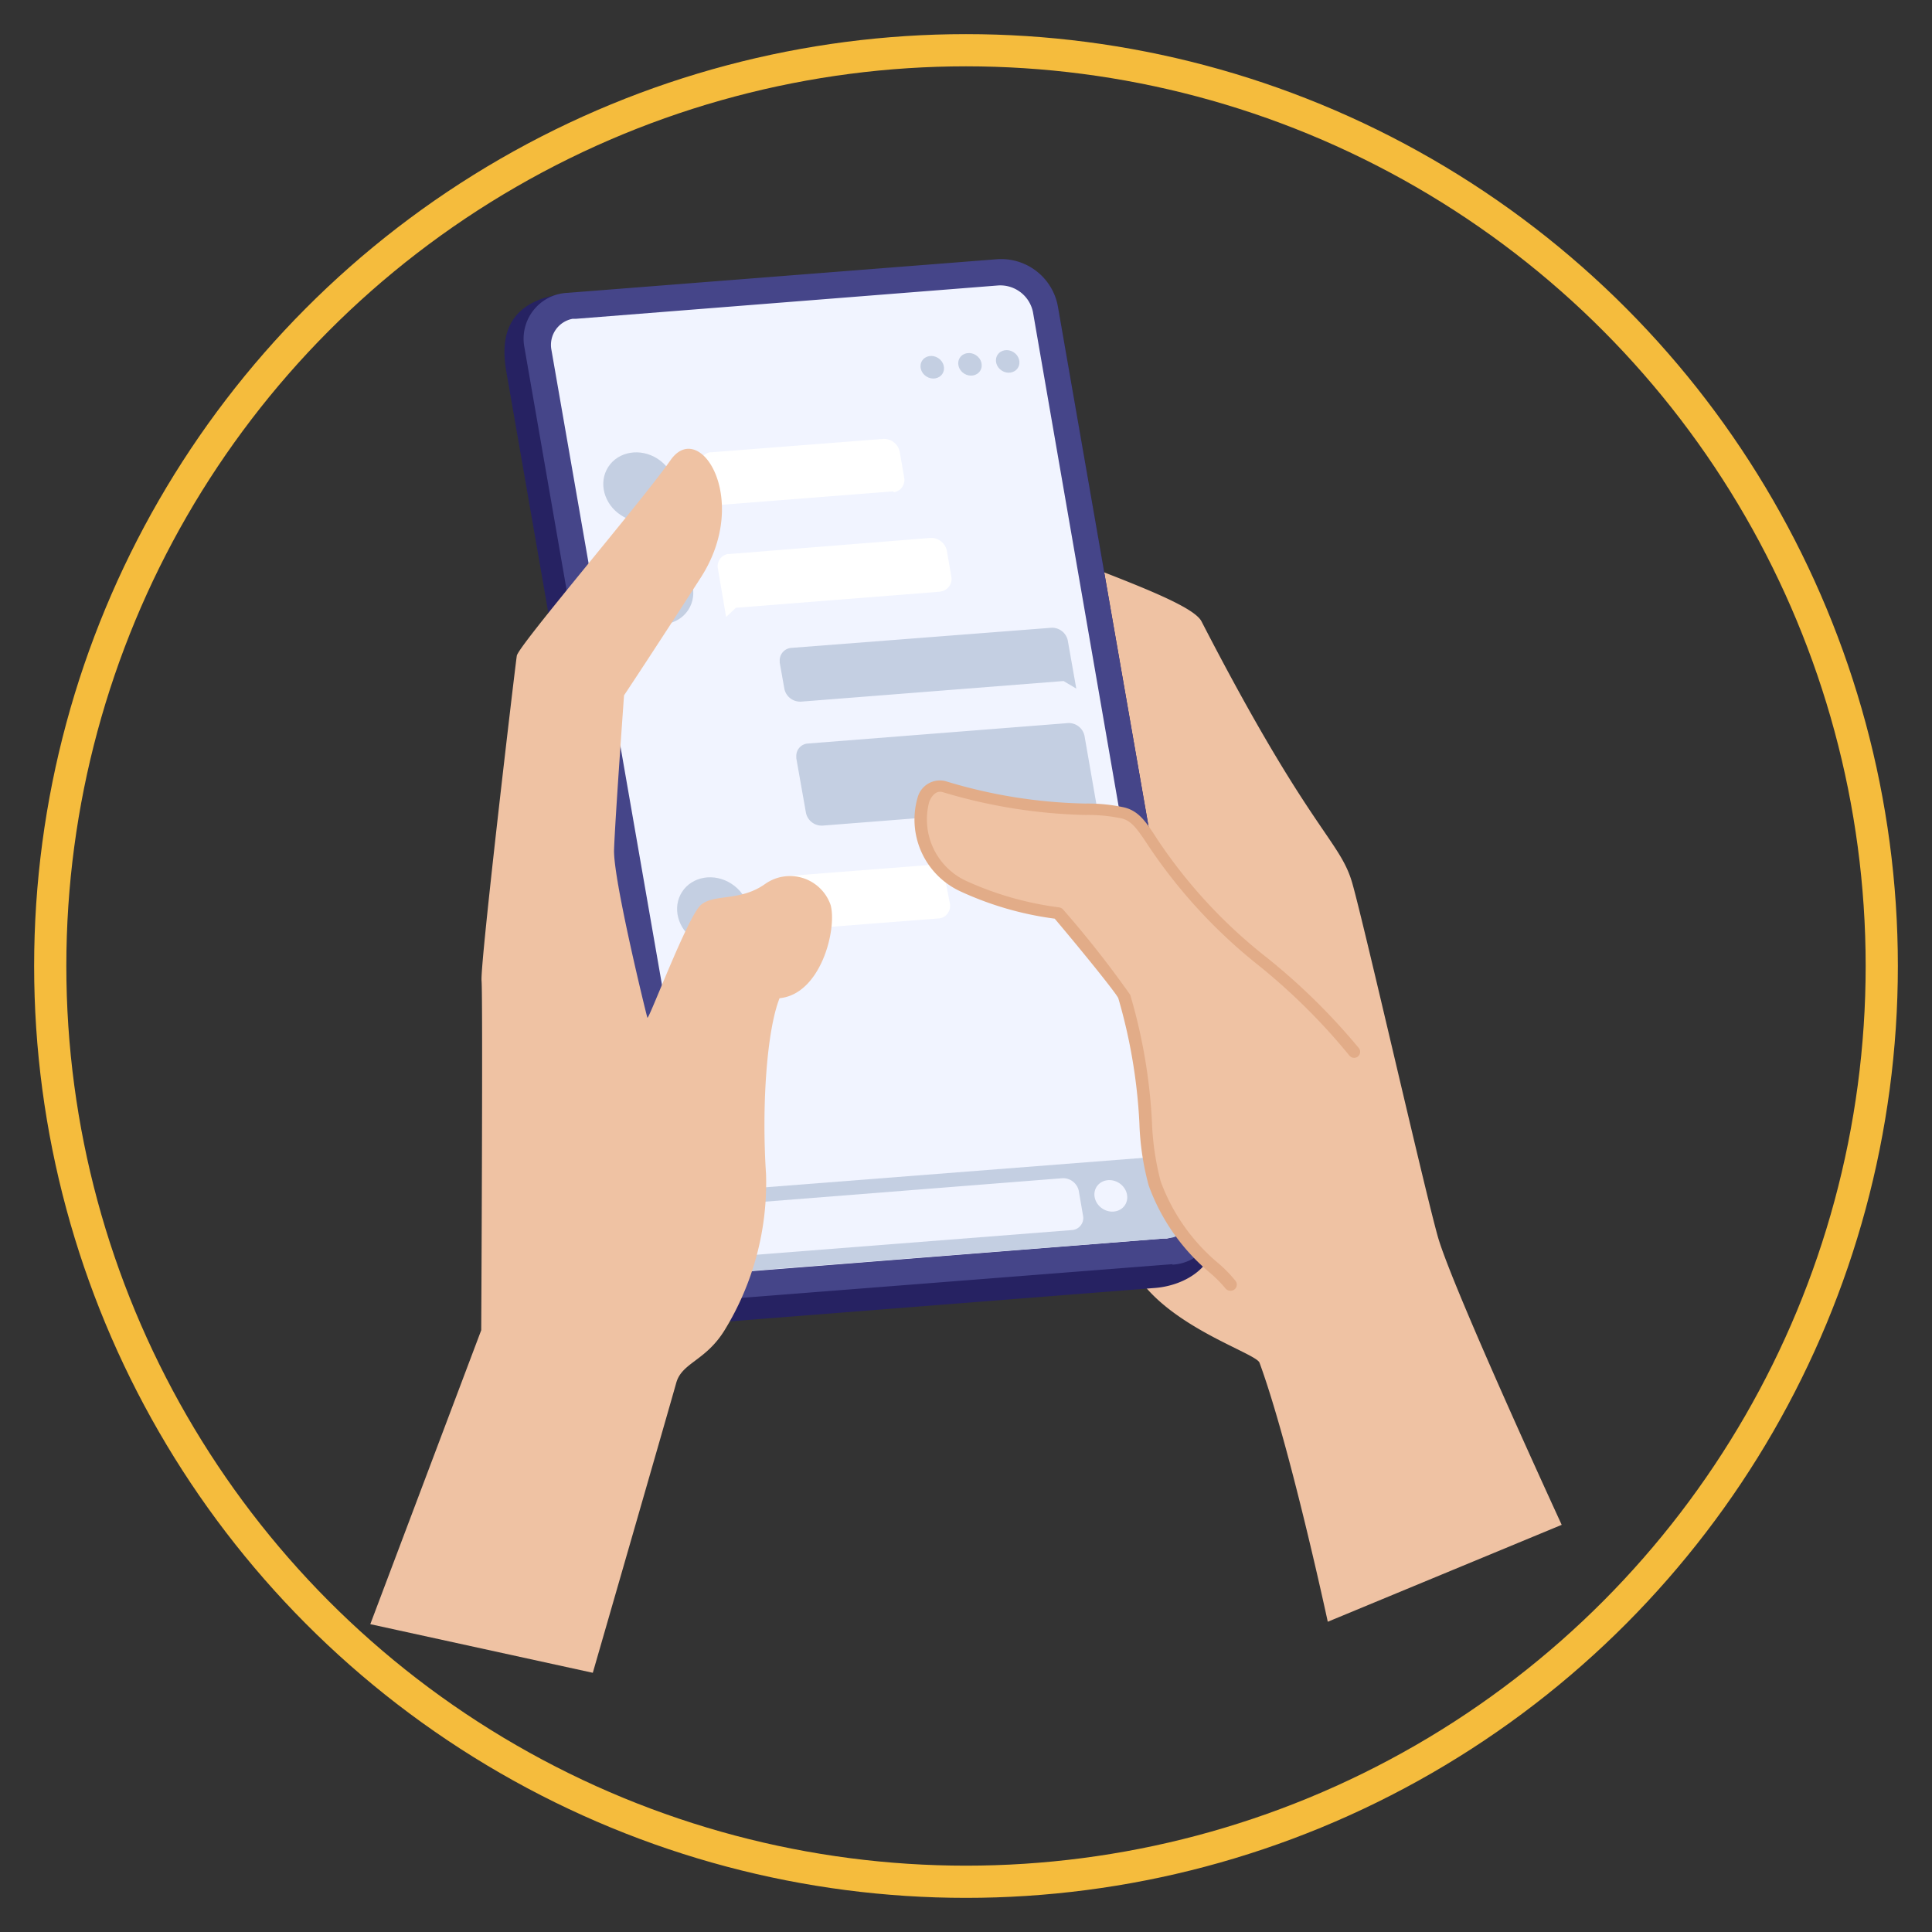
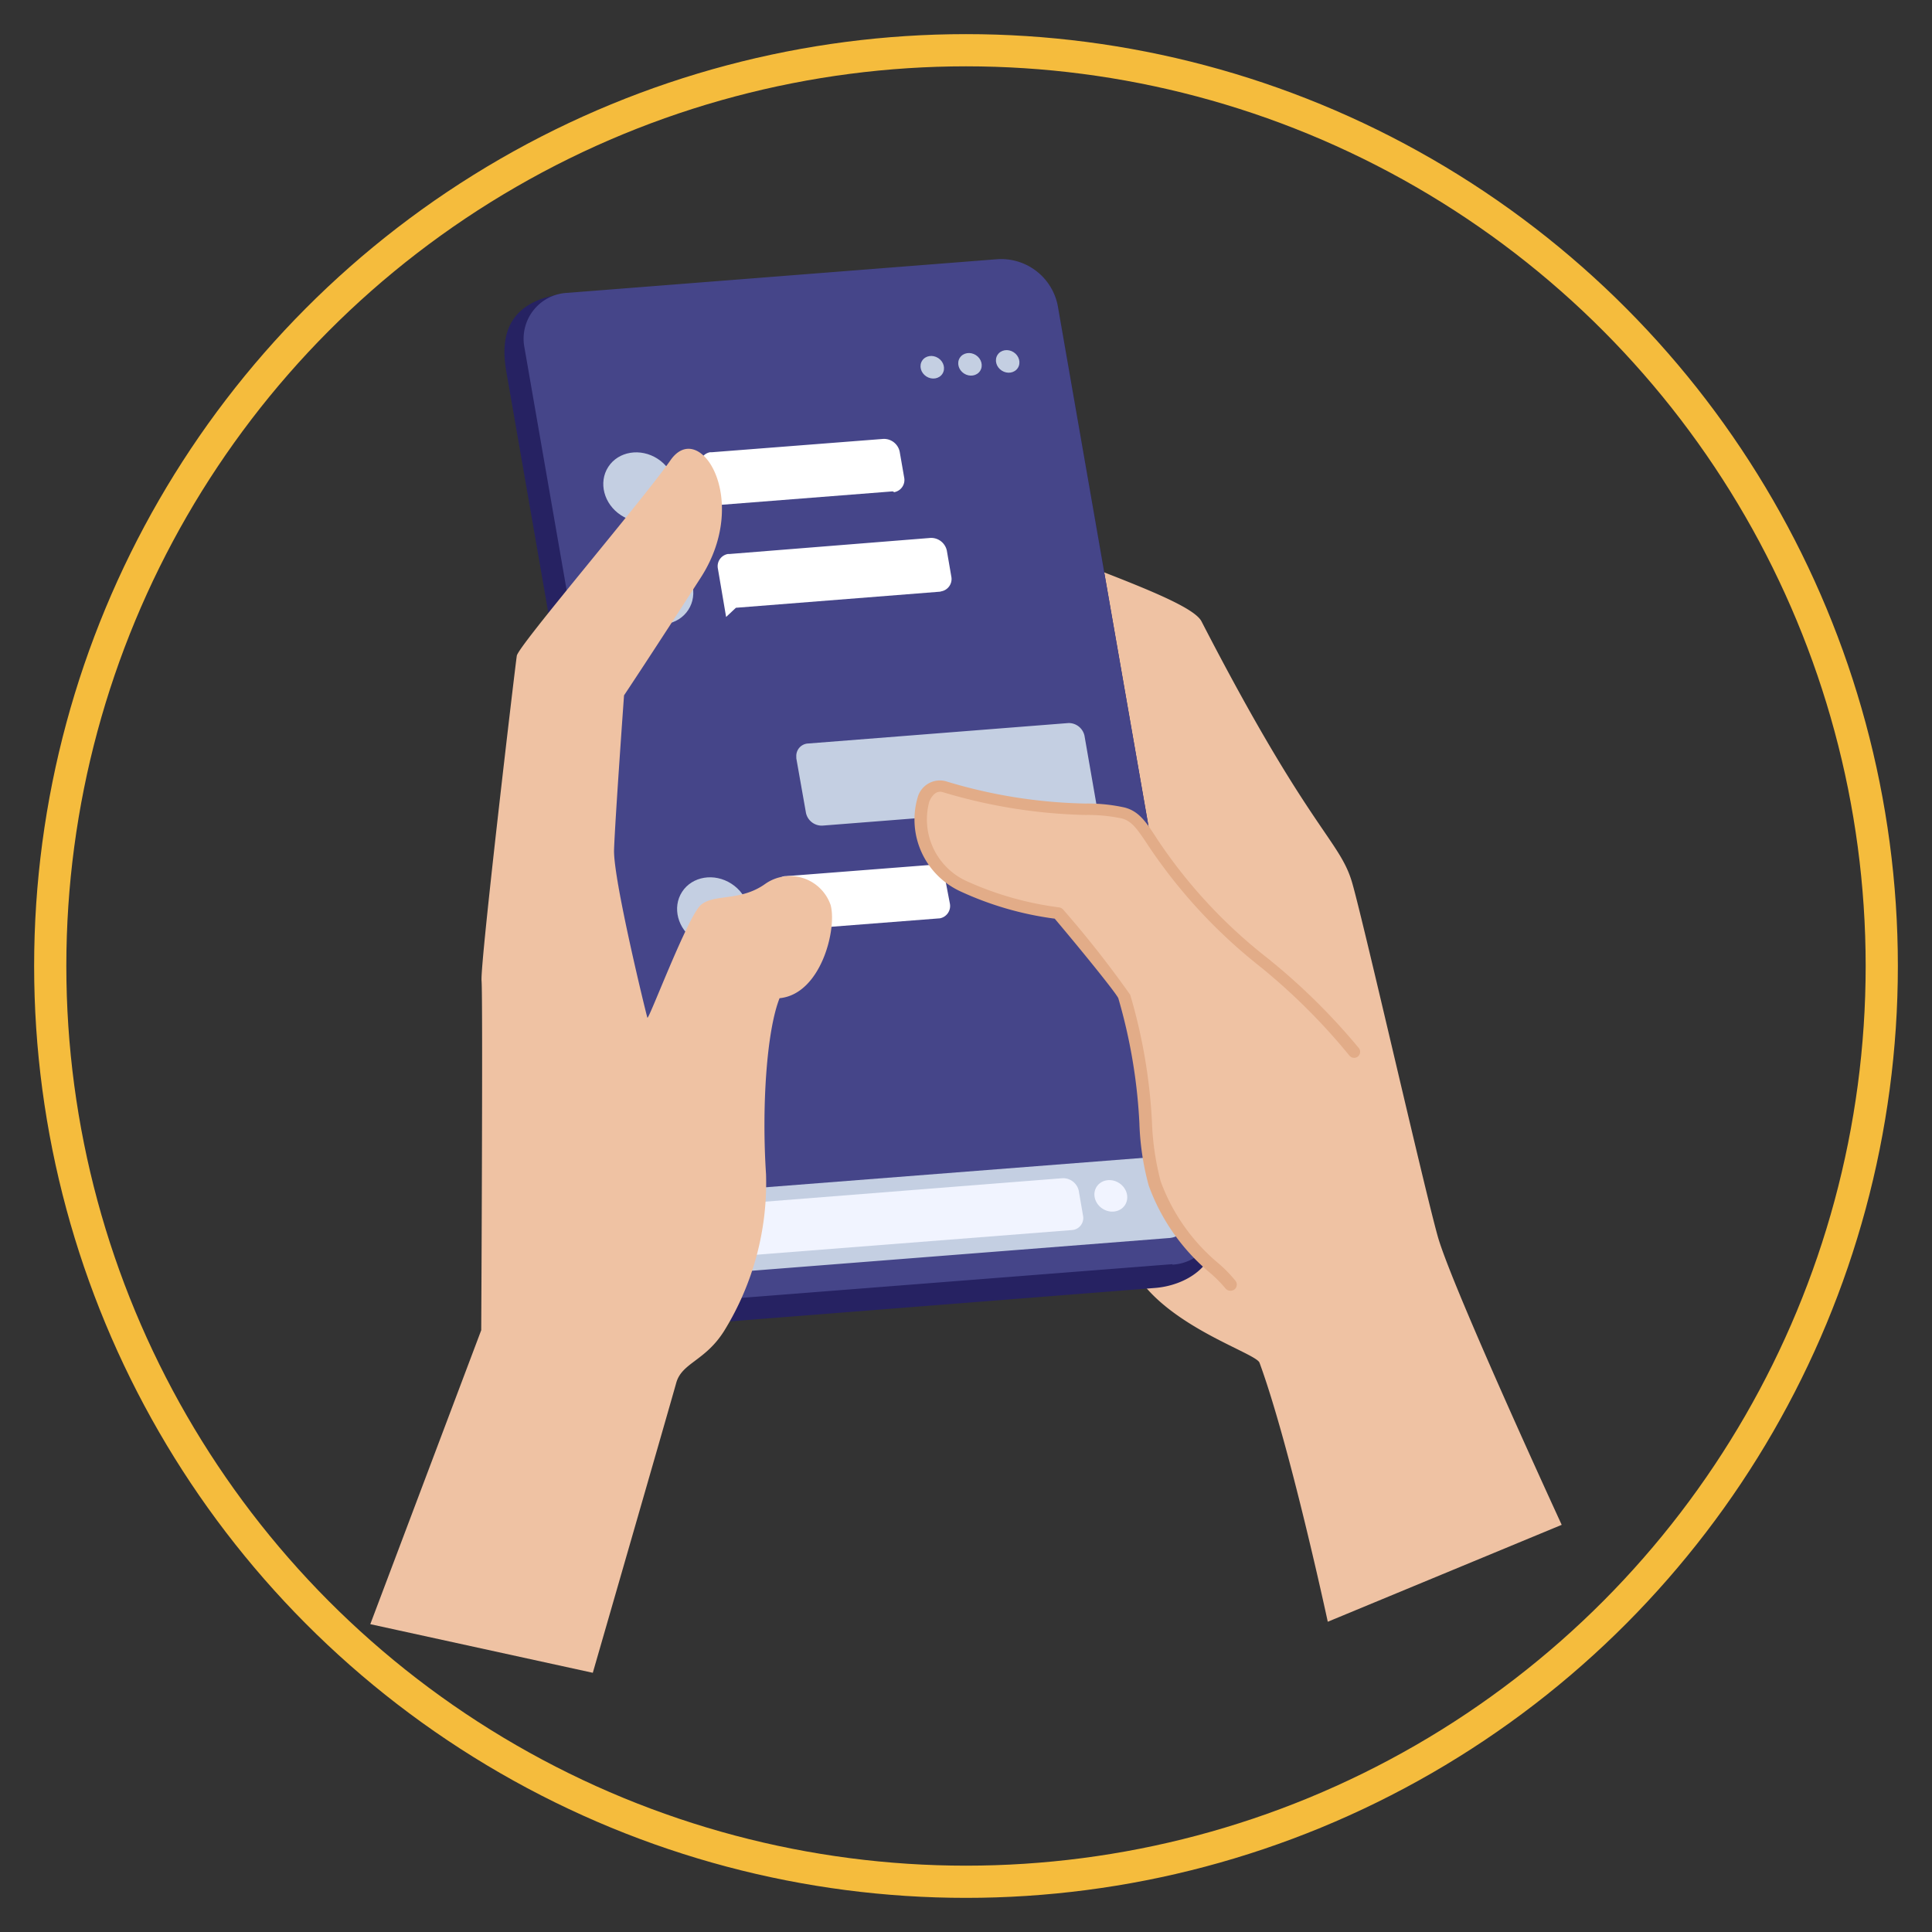
<svg xmlns="http://www.w3.org/2000/svg" id="Layer_1" data-name="Layer 1" viewBox="0 0 120 120">
  <rect x="0" y="0" width="120" height="120" fill="#333333" stroke="none" />
  <defs>
    <style>.cls-1{fill:none;stroke:#f5bc3d;stroke-width:2px;}.cls-2{fill:#c76551;}.cls-2,.cls-3,.cls-6{fill-rule:evenodd;}.cls-3{fill:#efc2a3;}.cls-4{fill:#262262;}.cls-5{fill:#454589;}.cls-6,.cls-9{fill:#f1f4ff;}.cls-7{fill:#c4cfe2;}.cls-8{fill:#fff;}.cls-10{fill:#e2ac88;}</style>
  </defs>
  <circle class="cls-1" cx="60" cy="60" r="56.88" />
  <path class="cls-2" d="M36.32,44.69A94.82,94.82,0,0,0,49,41.83c3.29-1.17,3.29,5.39-1.63,6.43.55-.09,1.91-.13,3-.32,3.57-.64,2.21,4.25-.85,5,1.18-.06,1.06,2.77-.86,3.84A18,18,0,0,1,45,58.06c-.36.09-3.86,9.1-3.86,9.1-3.35-2.09-6.42-13.69-4.8-22.47Z" />
  <path d="M41,57.5h0a.37.37,0,0,1-.34-.41c.22-2.35.82-5.81,1-7.12l0-.18a.41.41,0,0,1,.28-.3c2.46-.64,4.06-1.11,5.3-1.49a.38.38,0,0,1,.47.25.38.38,0,0,1-.25.47c-1.21.37-2.75.83-5.1,1.44-.23,1.33-.82,4.71-1,7a.38.38,0,0,1-.38.33Z" />
  <path d="M42.11,50.18a.36.36,0,0,1-.22-.07l-1.11-.77a.38.38,0,0,1-.06-.53.37.37,0,0,1,.49-.09l1.11.78a.37.37,0,0,1-.21.68Z" />
  <path d="M41.55,57.77l-.11,0a.36.36,0,0,1-.24-.47c.28-.86.63-2.05,1.08-3.64a.4.4,0,0,1,.35-.28,29.61,29.61,0,0,0,6.68-.72.37.37,0,0,1,.22.71,27.89,27.89,0,0,1-6.6.75c-.42,1.48-.75,2.59-1,3.41a.38.38,0,0,1-.36.26Z" />
  <path d="M42.11,58.2l-.11,0A6.32,6.32,0,0,1,40,57a.36.36,0,0,1-.07-.52.39.39,0,0,1,.53-.07h0a5.79,5.79,0,0,0,1.73,1,.37.37,0,0,1,.26.46.38.38,0,0,1-.36.27Z" />
  <path class="cls-3" d="M97,94.71S90.17,79.9,89.3,76.79,84.77,57.6,84,54.88s-2.6-3.15-9.37-16.28c-.63-1.24-6.59-3.16-13.1-5.8-1.26-.51-4.41,1.9-10.44,3.94-2.81.94.33,5,3.92,4.37a53.3,53.3,0,0,0,6-1.7l6.24,3.1,2.76,4.41s-6.18-2.88-7.89-2.7S52.53,51,52.08,52.47s1,8.19,1,8.19-.68,1.17-1.32,2.34c-.83,1.52,3,2.69,5.15-.2a22.16,22.16,0,0,0,2.18-3.62l4.47-1.39L66.44,60S62,61.21,61.55,61.5s-1.45,1.38-4.65,4c-.36.29-1.53,2.7-2.65,4.32-.7,1,3,2.69,5.15-2,1-.94,3.61-2.82,3.61-2.82l4.28-.6c1.57,4.66.88,8.46,2.76,13.7,1.44,4,7.94,5.88,8.18,6.54,1.89,5.15,4.24,16.09,4.24,16.09ZM57.34,55.89a9.64,9.64,0,0,0-.07-1.7l5.87-3.33,1.61,1.93s-1.55-.67-2-.36c-3.3,2-5.36,3.46-5.36,3.46Z" />
  <path class="cls-4" d="M75.49,75.14,65.7,19a3.58,3.58,0,0,0-3.76-2.87l-26.7,2.09c-4.12.44-4.09,3.14-3.79,4.87l9.78,56.17A3.58,3.58,0,0,0,45,82.1L71.7,80C73.47,79.88,76.23,78.69,75.49,75.14Z" />
  <path class="cls-5" d="M72.82,78.52,46.1,80.61a3.6,3.6,0,0,1-3.76-2.87L32.57,21.56a2.85,2.85,0,0,1,2.67-3.37l26.7-2.09A3.58,3.58,0,0,1,65.7,19l9.79,56.17a2.86,2.86,0,0,1-2.67,3.38Z" />
-   <path class="cls-6" d="M72.26,76.93,46.1,79a2.07,2.07,0,0,1-2.17-1.67L34.25,21.73a1.65,1.65,0,0,1,1.32-1.93l.22,0L62,17.73a2.07,2.07,0,0,1,2.16,1.66L73.8,75a1.65,1.65,0,0,1-1.32,1.93l-.22,0Z" />
  <ellipse class="cls-7" cx="39.72" cy="30.25" rx="2.09" ry="2.3" transform="translate(-7.28 47.12) rotate(-57.04)" />
  <path class="cls-8" d="M55.45,30.52l-10.85.85L44,32l-.52-3a.78.78,0,0,1,.62-.91h.11l10.67-.83a1,1,0,0,1,1,.79l.28,1.61a.77.77,0,0,1-.62.91Z" />
  <ellipse class="cls-7" cx="40.82" cy="36.63" rx="2.09" ry="2.3" transform="translate(-12.12 50.95) rotate(-57.04)" />
  <path class="cls-8" d="M58.39,36.75l-12.68,1-.61.57-.51-3a.77.77,0,0,1,.62-.91h.1l12.5-1a1,1,0,0,1,1,.79l.28,1.62a.78.78,0,0,1-.63.91Z" />
  <ellipse class="cls-7" cx="44.3" cy="56.64" rx="2.09" ry="2.3" transform="translate(-27.33 63) rotate(-57.04)" />
  <path class="cls-8" d="M58.23,57.05l-9,.7-.6.58-.52-3a.78.78,0,0,1,.62-.91h.1l8.86-.69a1,1,0,0,1,1,.78L59,56.13a.78.78,0,0,1-.63.91Z" />
-   <path class="cls-7" d="M49.75,43.58,66.06,42.3l.79.47-.53-3a1,1,0,0,0-1-.78L49.17,40.24a.78.78,0,0,0-.74.82s0,.07,0,.1l.29,1.63a1,1,0,0,0,1,.79Z" />
-   <path class="cls-7" d="M51.09,51.28,67.4,50l.79.47-.83-4.77a1,1,0,0,0-1-.79L50.2,46.18a.77.77,0,0,0-.74.81s0,.07,0,.11l.6,3.39A1,1,0,0,0,51.09,51.28Z" />
+   <path class="cls-7" d="M51.09,51.28,67.4,50l.79.47-.83-4.77a1,1,0,0,0-1-.79L50.2,46.18a.77.77,0,0,0-.74.81s0,.07,0,.11l.6,3.39A1,1,0,0,0,51.09,51.28" />
  <ellipse class="cls-7" cx="57.91" cy="22.81" rx="0.68" ry="0.75" transform="translate(7.26 58.99) rotate(-57.04)" />
  <ellipse class="cls-7" cx="60.25" cy="22.63" rx="0.68" ry="0.75" transform="translate(8.48 60.87) rotate(-57.04)" />
  <ellipse class="cls-7" cx="62.59" cy="22.45" rx="0.68" ry="0.75" transform="translate(9.7 62.75) rotate(-57.04)" />
  <path class="cls-7" d="M44,77.62A1.73,1.73,0,0,0,45.79,79l26.78-2.1a1.37,1.37,0,0,0,1.31-1.43c0-.06,0-.13,0-.19l-.62-3.54L43.37,74.07Z" />
  <path class="cls-9" d="M66.59,76.4,46.16,78a.94.94,0,0,1-1-.76l-.28-1.57a.75.75,0,0,1,.6-.88h.11L66,73.18a1,1,0,0,1,1,.76l.27,1.57a.75.75,0,0,1-.6.88Z" />
  <ellipse class="cls-9" cx="69.2" cy="74.64" rx="0.95" ry="1.05" transform="matrix(0.54, -0.84, 0.84, 0.54, -31.07, 92.1)" />
  <path class="cls-3" d="M23,100.88l6.89-18.26S30,62,29.91,60.91,32,41.36,32.1,40.73s7.74-9.56,9.55-12.15,5,2.44,1.88,7.29-4.77,7.32-4.77,7.32-.56,7.78-.62,9.59,2,10.23,2.07,10.43,2.5-6.29,3.32-7,2.45-.2,4-1.31a2.67,2.67,0,0,1,4.06,1.31C52,57.68,51,61.75,48.42,62c-.82,2.08-1.11,6.86-.84,10.93A17.49,17.49,0,0,1,45,82.63c-1.18,1.91-2.65,2-3,3.27s-5.18,18-5.18,18Z" />
  <path class="cls-3" d="M84.16,65.32a37.92,37.92,0,0,0-5.7-5.6c-7.17-6-6.83-8.72-8.65-9.23s-4.7.25-11.15-1.64C56.88,48.33,56.08,53,59.78,55a20.5,20.5,0,0,0,5.93,1.7s3.94,4.7,4.1,5.18c1.55,4.69,1.14,9.57,1.89,11.59,1.47,3.94,3.82,5.08,4.71,6.29" />
  <path class="cls-10" d="M76.41,80.17a.4.4,0,0,1-.3-.15,7.79,7.79,0,0,0-1-1,12.68,12.68,0,0,1-3.76-5.38,16.64,16.64,0,0,1-.58-3.88A33.57,33.57,0,0,0,69.46,62c-.15-.33-2.12-2.77-3.95-4.94a20.16,20.16,0,0,1-5.91-1.72A4.91,4.91,0,0,1,57,49.52a1.43,1.43,0,0,1,1.73-1,31.72,31.72,0,0,0,8.69,1.39,10.56,10.56,0,0,1,2.45.25c.88.24,1.31.88,2,1.95a31.43,31.43,0,0,0,6.78,7.34,39.41,39.41,0,0,1,5.76,5.66.38.38,0,0,1-.09.53.38.38,0,0,1-.51-.08A38.37,38.37,0,0,0,78.22,60a32.59,32.59,0,0,1-6.92-7.51c-.66-1-1-1.48-1.6-1.65a10.15,10.15,0,0,0-2.28-.22,33.21,33.21,0,0,1-8.87-1.42c-.45-.13-.72.32-.83.59A4.21,4.21,0,0,0,60,54.71a20,20,0,0,0,5.79,1.65.41.41,0,0,1,.24.13,64.41,64.41,0,0,1,4.17,5.3,33.79,33.79,0,0,1,1.35,7.9,16.85,16.85,0,0,0,.54,3.68,12,12,0,0,0,3.58,5.09,8.08,8.08,0,0,1,1.08,1.11.38.38,0,0,1-.3.6Z" />
</svg>